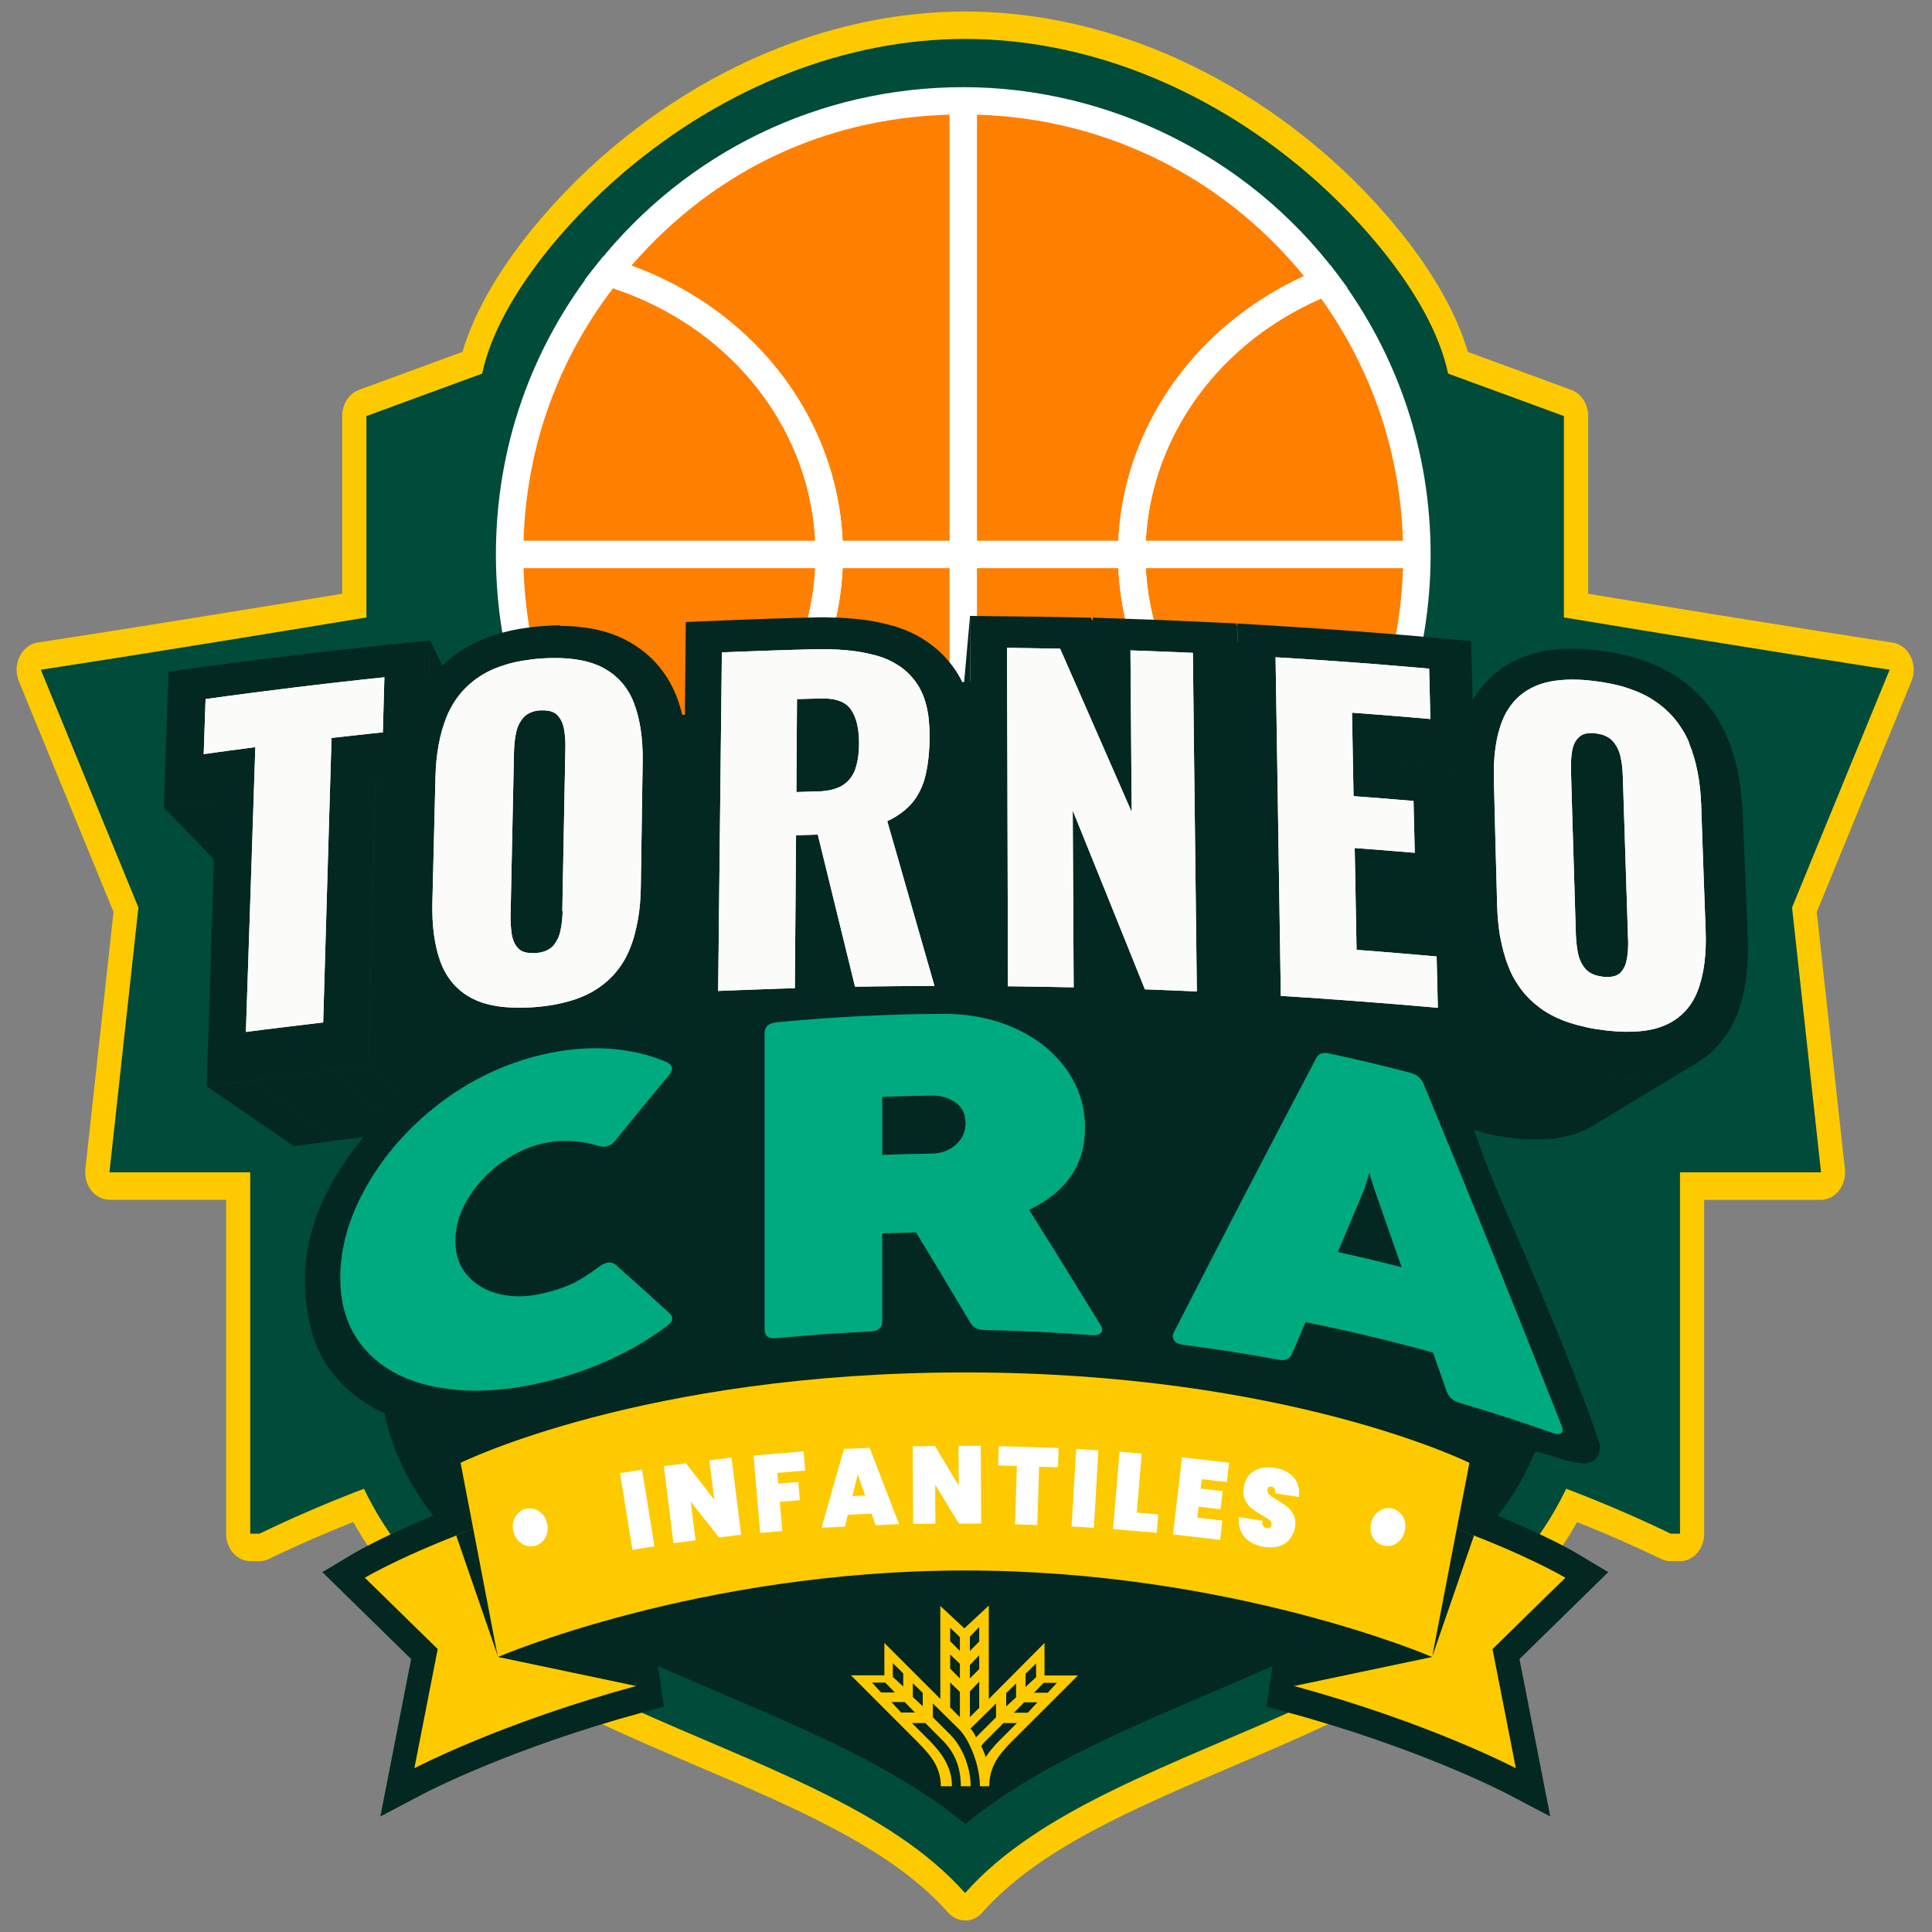
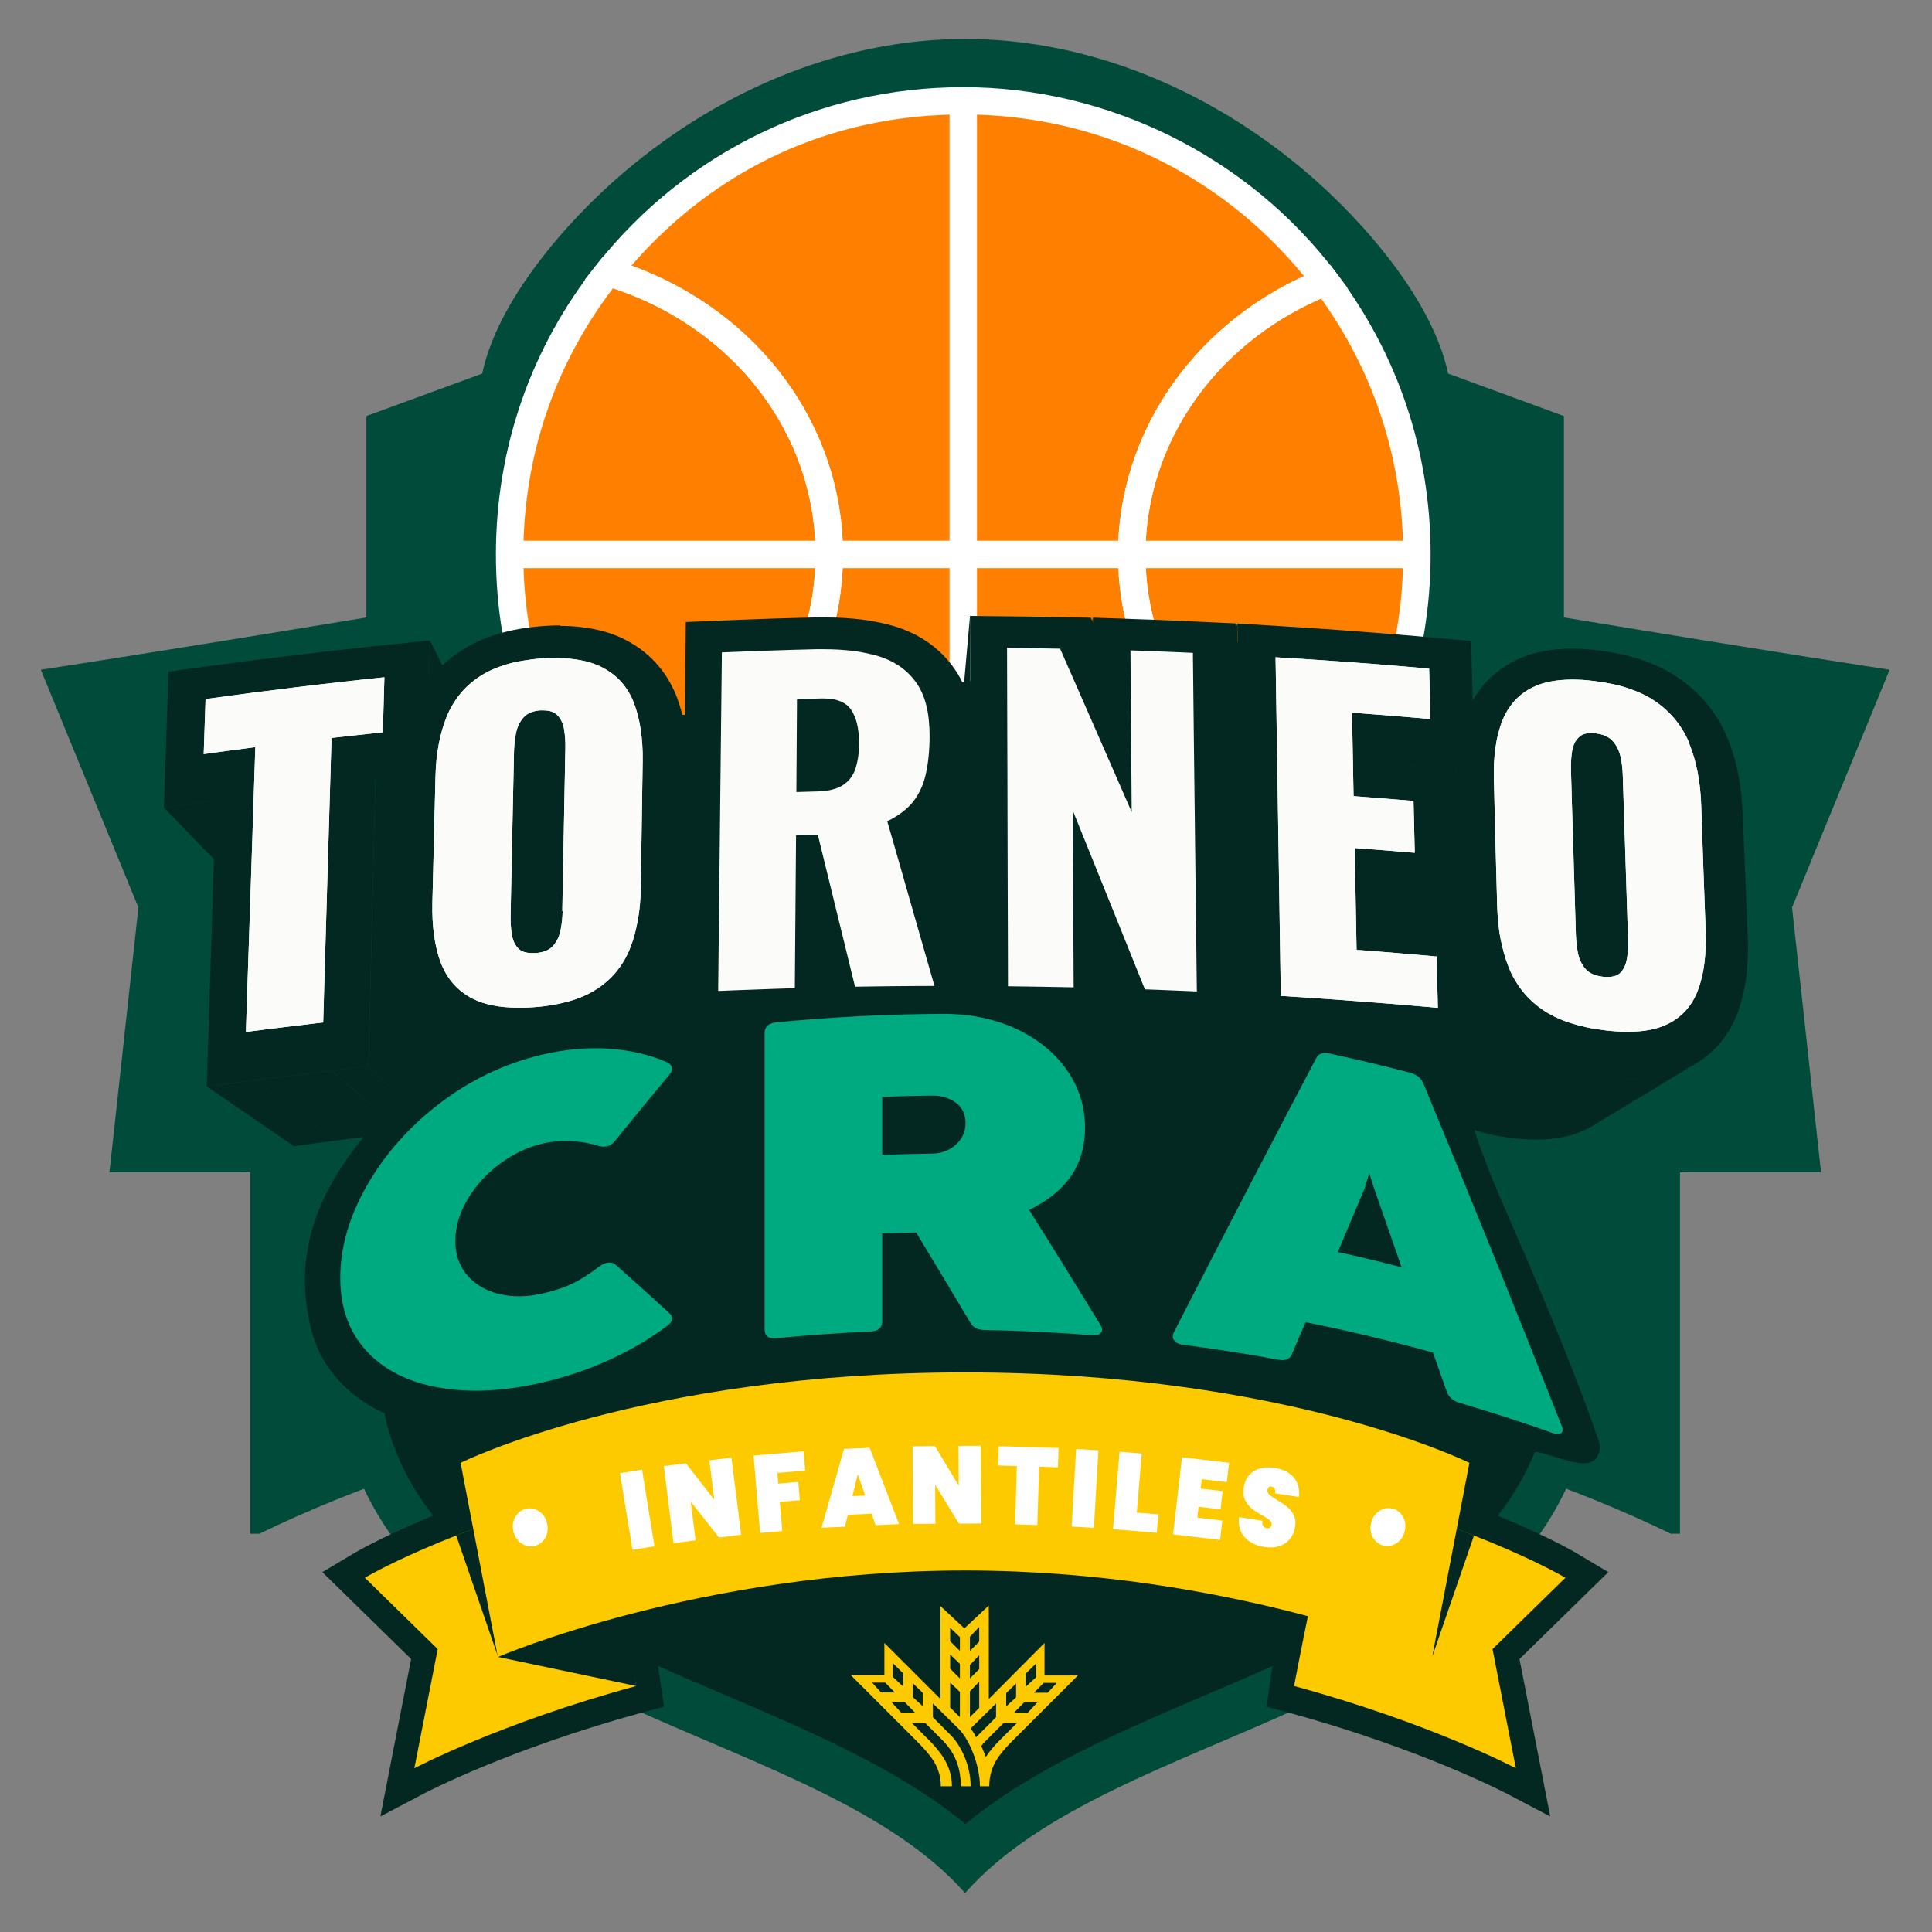
<svg xmlns="http://www.w3.org/2000/svg" id="TEXTS" viewBox="0 0 250 250">
  <rect x="0" y="0" width="250" height="250" fill="#808080" stroke="none" />
  <defs>
    <style>      .cls-1 {        fill: #fff;      }      .cls-2 {        fill-rule: evenodd;      }      .cls-2, .cls-3 {        fill: #fdca00;      }      .cls-4 {        isolation: isolate;      }      .cls-5 {        fill: #fbfbf9;      }      .cls-6 {        fill: #032821;      }      .cls-7 {        fill: #004b3a;      }      .cls-8 {        fill: #00aa81;      }      .cls-9 {        fill: #ff7f00;      }    </style>
  </defs>
  <g>
-     <path class="cls-3" d="m124.89,248.51c-.83,0-1.63-.37-2.22-1.04-7.22-8.17-19.36-13.36-32.21-18.84-17.48-7.46-35.54-15.17-44.75-31.68-3.82,1.51-7.48,3.11-10.89,4.77-.39.19-.81.29-1.23.29h-1.19c-1.73,0-3.14-1.59-3.14-3.55v-43.21h-15.1c-.9,0-1.75-.44-2.35-1.2-.6-.76-.87-1.78-.76-2.79l3.64-33.26-12.25-29.85c-.42-1.02-.38-2.21.1-3.2.48-.99,1.35-1.66,2.34-1.81.13-.02,12.72-1.91,39.4-6.31v-23c0-1.54.88-2.9,2.17-3.38l13.4-4.92c2.84-9.69,11.5-19.7,19.01-26.09C92.47,7.87,108.82,1.49,124.89,1.49s32.42,6.38,46.04,17.96c7.51,6.39,16.18,16.4,19.01,26.09l13.4,4.92c1.29.47,2.17,1.84,2.17,3.38v23c26.68,4.39,39.27,6.29,39.4,6.31.99.15,1.86.82,2.34,1.81.48.99.52,2.18.09,3.2l-12.25,29.85,3.64,33.26c.11,1.01-.17,2.02-.76,2.79-.59.76-1.45,1.2-2.35,1.2h-15.1v43.21c0,1.96-1.4,3.55-3.14,3.55h-1.19c-.42,0-.84-.1-1.23-.29-3.42-1.65-7.07-3.26-10.89-4.77-9.21,16.51-27.27,24.22-44.75,31.68-12.85,5.49-24.99,10.67-32.21,18.84-.59.67-1.39,1.04-2.22,1.04Z" />
    <path class="cls-7" d="m124.89,179.15c34.61,0,66.38,7.24,91.31,19.31h1.19v-65.65H32.38v65.65h1.19c24.93-12.07,56.7-19.31,91.31-19.31Z" />
    <path class="cls-7" d="m190.99,124.86H58.78c0,24.06-20.07,41.01-14,61.68,10.5,35.71,60.75,36.52,80.1,58.42,19.35-21.9,69.6-22.71,80.1-58.42,6.08-20.67-14-37.63-14-61.68Z" />
    <path class="cls-7" d="m202.37,79.9v-26.06l-14.99-5.5c-1.94-9.29-10.71-19.55-18.34-26.05-13.08-11.13-28.76-17.25-44.15-17.25s-31.07,6.13-44.15,17.25c-7.64,6.5-16.4,16.76-18.34,26.05l-14.99,5.5v26.06c-28.88,4.77-42.13,6.76-42.13,6.76l12.63,30.77-3.75,34.27h221.48l-3.75-34.27,12.63-30.77s-13.24-1.99-42.13-6.76Z" />
    <path class="cls-6" d="m124.93,236.03c-8.66-7.11-19.77-11.85-31.4-16.82-18.67-7.97-37.97-16.21-43.26-34.18-.21-.72-.38-1.44-.5-2.16,0,0-7.7-2.93-9.58-11.16-.97-4.25-1.76-10.94,3.06-19.17,5.16-8.81,9.88-9.17,10.47-20.94l133.97,2c1.53,9.44,4.13,16.15,7.41,23.64,4.94,11.27,9.24,21.74,11.88,29.52.16.47.06,2.53-1.88,2.59-2.21.06-6.33-1.89-6.53-1.39-6.43,15.96-24.62,23.72-42.24,31.24-11.63,4.97-22.74,9.71-31.4,16.82Z" />
    <g>
      <path class="cls-6" d="m194.82,232.02c-.11-.06-11.09-5.79-28.1-10.41l-2.84-.77,1.35-9.1c-9.86-2.42-24.13-4.97-40.33-4.97s-30.47,2.56-40.33,4.97l1.35,9.1-2.84.77c-17.01,4.62-28,10.35-28.1,10.41l-5.76,3.03,3.98-20.37-11.49-11.25,4.06-2.42c.19-.11,4.21-2.5,11.85-5.52l-1.59-8.28,2.35-1.17c.99-.49,24.63-12,66.53-12s65.54,11.51,66.53,12l2.35,1.17-1.59,8.28c7.64,3.02,11.67,5.4,11.85,5.52l4.06,2.42-11.49,11.25,3.98,20.37-5.76-3.03Z" />
      <path class="cls-3" d="m167.45,218.17c17.57,4.77,28.7,10.64,28.7,10.64l-3.02-15.42,9.43-9.23s-10.37-6.2-29.9-11.27c-1.79,8.34-3.54,16.56-5.21,25.29Z" />
-       <polygon class="cls-6" points="185.33 214.41 167.45 218.17 169.99 201.01 185.33 214.41" />
      <path class="cls-3" d="m82.32,218.17c-17.57,4.77-28.7,10.64-28.7,10.64l3.02-15.42-9.43-9.23s10.37-6.2,29.9-11.27c1.79,8.34,3.54,16.56,5.21,25.29Z" />
      <path class="cls-6" d="m64.44,214.41l-1.89-17.05c-1.25.45-2.42.89-3.52,1.32l5.42,15.72Z" />
      <path class="cls-6" d="m185.33,214.41l1.89-17.05c1.25.45,2.42.89,3.52,1.32l-5.42,15.72Z" />
      <polygon class="cls-6" points="64.44 214.41 82.32 218.17 79.78 201.01 64.44 214.41" />
      <path class="cls-3" d="m64.44,214.41s25.94-11.19,60.44-11.19,60.44,11.19,60.44,11.19l4.82-25.12s-23.55-11.7-65.27-11.7-65.27,11.7-65.27,11.7l4.82,25.12Z" />
    </g>
    <g>
      <circle class="cls-9" cx="124.65" cy="71.75" r="58.7" transform="translate(33.68 183.15) rotate(-80.69)" />
      <rect class="cls-1" x="122.87" y="13.05" width="3.55" height="117.4" />
      <rect class="cls-1" x="65.95" y="69.97" width="117.4" height="3.55" />
      <g>
        <path class="cls-1" d="m124.65,132.22c-18.54,0-35.8-8.33-47.35-22.86l-1.63-2.05,2.51-.75c16.36-4.91,27.36-18.9,27.36-34.81s-10.99-29.9-27.36-34.81l-2.51-.75,1.63-2.05c11.56-14.53,28.81-22.86,47.35-22.86s36.78,8.79,48.32,24.11l1.4,1.86-2.16.86c-14.57,5.78-23.99,18.99-23.99,33.64s9.42,27.86,23.99,33.64l2.16.86-1.4,1.86c-11.55,15.32-29.16,24.11-48.32,24.11Zm-42.94-23.1c10.84,12.46,26.34,19.55,42.94,19.55s33.22-7.59,44.08-20.91c-14.7-6.74-24.06-20.64-24.06-36.02s9.37-29.28,24.06-36.02c-10.87-13.32-26.81-20.91-44.08-20.91s-32.1,7.09-42.94,19.55c16.48,6,27.37,20.72,27.37,37.37s-10.89,31.37-27.37,37.37Z" />
        <path class="cls-1" d="m172.16,109.19l-1.26-.5c-15.93-6.32-26.23-20.82-26.23-36.94s10.3-30.62,26.23-36.94l1.26-.5.81,1.08c7.95,10.55,12.15,23.12,12.15,36.36s-4.2,25.81-12.15,36.36l-.81,1.08Zm-1.21-70.56c-13.85,6.03-22.73,18.89-22.73,33.12s8.88,27.09,22.73,33.12c6.95-9.7,10.62-21.12,10.62-33.12s-3.67-23.42-10.62-33.12Z" />
        <path class="cls-1" d="m78.04,110.3l-.75-.94c-8.58-10.79-13.12-23.8-13.12-37.61s4.54-26.82,13.12-37.61l.75-.94,1.15.35c17.88,5.36,29.89,20.72,29.89,38.21s-12.01,32.84-29.89,38.21l-1.15.35Zm1.28-73c-7.6,9.97-11.6,21.85-11.6,34.44s4.01,24.48,11.6,34.44c15.73-5.21,26.21-18.91,26.21-34.44s-10.48-29.24-26.21-34.44Z" />
      </g>
    </g>
    <path class="cls-2" d="m116.88,216.54l-1.35-1.33v1.78s1.35,1.25,1.35,1.25v-1.71Zm2.52,2.52l-1.28-1.25v1.79s1.28,1.18,1.28,1.18v-1.71Zm-2.33,1.19l1.32,1.35h-1.79s-1.25-1.36-1.25-1.36h1.71Zm-2.52-2.52l1.25,1.28h-1.78s-1.18-1.28-1.18-1.28h1.71Zm12.16-5.31v-1.89s-1.21,1.26-1.21,1.26v1.84s1.21-1.21,1.21-1.21Zm0,3.56v-1.79s-1.21,1.26-1.21,1.26v1.74s1.21-1.21,1.21-1.21Zm-2.5-.68v1.89s-1.26-1.26-1.26-1.26v-1.84s1.26,1.21,1.26,1.21Zm0-3.46v1.79s-1.26-1.26-1.26-1.26v-1.74s1.26,1.21,1.26,1.21Zm2.5,9.15v-3.38s-1.21,1.26-1.21,1.26v3.33s1.21-1.21,1.21-1.21Zm-2.5-2.07v3.28s-1.26-1.26-1.26-1.26v-3.22s1.26,1.21,1.26,1.21Zm8.51-2.35l1.35-1.32v1.78s-1.36,1.25-1.36,1.25v-1.71Zm-2.52,2.52l1.28-1.25v1.79s-1.28,1.18-1.28,1.18v-1.71Zm2.33,1.19l-1.33,1.35h1.79s1.25-1.35,1.25-1.35h-1.71Zm2.52-2.52l-1.25,1.28h1.78s1.18-1.28,1.18-1.28h-1.71Zm-8.75,7.04l2.59-2.59v-1.78s-3.31,3.25-3.31,3.25c.43.43.71,1.12.71,1.12m1.27,2.56c.5-.78,1.1-1.44,1.67-2.04l2.36-2.36h-1.73s-2.36,2.36-2.36,2.36c-.19.19-.36.4-.53.61.3.6.59,1.43.59,1.43m-13.12-14.77v4.2s-4.32,0-4.32,0l8.75,8.76c1.32,1.38,2.88,2.94,2.87,5.59h1.44c0-2.65-1.49-4.43-2.82-5.82l-2.36-2.36h1.73s2.36,2.36,2.36,2.36c1.32,1.38,2.24,3.17,2.24,5.82h1.27c0-2.65-1.2-5.18-2.53-6.57l-2.36-2.36v-1.79s3.45,3.4,3.45,3.4c1.32,1.38,2.65,4.67,2.64,7.32h1.21c0-2.65,1.39-4.2,2.71-5.58l8.76-8.75h-4.32s0-4.21,0-4.21l-7.21,7.25v-12.09s-3.16,2.95-3.16,2.95l-3.11-2.9v12.03s-7.26-7.26-7.26-7.26Z" />
    <polygon class="cls-6" points="200.05 100.51 165.7 100.51 162.27 82.74 122.42 88.58 100.79 93.28 79.84 91.96 48.94 90.3 52.37 143.53 200.05 143.53 200.05 100.51" />
  </g>
  <g>
    <g>
      <g>
        <g class="cls-4">
          <polygon class="cls-6" points="55.62 82.87 63.04 97.7 62.96 102.31 55.51 88.11 55.62 82.87" />
          <path class="cls-6" d="m88.32,92.59c1.11,4.55,2.21,9.09,3.32,13.64.02.09.04.18.06.27s.04.18.06.27.04.18.06.27.04.18.05.28l-3.29-13.49c-.02-.11-.04-.21-.06-.31s-.04-.21-.06-.31-.04-.21-.07-.31-.05-.2-.07-.3Z" />
          <path class="cls-6" d="m62.96,102.31c-.19.25-.37.51-.54.77s-.34.54-.49.81-.3.56-.44.85-.27.59-.39.89c-2.58-4.58-5.15-9.16-7.73-13.74.14-.34.29-.68.45-1.01s.33-.65.51-.97.37-.62.57-.92.4-.59.62-.88c2.23,4.26,5.21,9.94,7.45,14.2Z" />
          <path class="cls-6" d="m61.09,105.63c-.23.56-.43,1.15-.61,1.75s-.33,1.24-.46,1.88-.23,1.32-.31,2.01-.14,1.4-.17,2.13l-7.98-12.66c.04-.83.1-1.64.2-2.43s.22-1.55.37-2.29.33-1.46.53-2.15.44-1.36.7-2c2.58,4.58,5.15,9.16,7.73,13.74Z" />
          <path class="cls-6" d="m59.54,113.42c-.3.03-.6.06-.89.09s-.55.06-.78.08-.44.05-.6.06-.28.03-.34.04l-8.36-12.62c.07,0,.2-.02.39-.04s.42-.04.69-.07.57-.06.9-.1.67-.07,1.01-.11c2.39,3.8,5.58,8.86,7.98,12.66Z" />
          <path class="cls-6" d="m27.95,103.59l10.98,12.32s-.42.06-.95.13-1.24.17-1.95.27-1.42.2-1.97.27-.94.13-1.01.14l-11.84-12.21c.08-.01.53-.07,1.16-.16s1.45-.2,2.25-.31,1.61-.22,2.23-.31,1.04-.14,1.09-.15Z" />
          <polygon class="cls-6" points="88.58 93.82 91.87 107.31 91.67 131.58 88.32 121.49 88.58 93.82" />
          <polygon class="cls-6" points="48.58 101.07 56.93 113.7 56.25 146.02 47.68 137.96 48.58 101.07" />
          <path class="cls-6" d="m62.68,140.47l-7.61-8.84c.28.33.58.65.9.95s.65.59.99.86.7.53,1.08.77.76.46,1.16.67c.58.3,1.19.56,1.82.78s1.3.41,2,.55,1.43.26,2.19.33,1.57.11,2.4.11c.19,0,.39,0,.59,0s.4-.01.61-.02.41-.02.62-.03.42-.03.63-.04c1.1-.08,2.15-.21,3.14-.39s1.93-.4,2.82-.66,1.72-.58,2.52-.94,1.53-.77,2.23-1.22c.74-.48,1.43-1.01,2.07-1.58s1.22-1.19,1.76-1.84,1.02-1.36,1.44-2.1.8-1.52,1.13-2.34c.12-.31.23-.62.34-.94s.21-.64.3-.97.18-.66.27-1,.16-.68.23-1.03l3.35,10.1c-.06.31-.13.61-.2.91s-.15.59-.23.88-.17.57-.26.85-.19.56-.3.83c-.28.72-.61,1.4-.98,2.05s-.79,1.26-1.26,1.84-.98,1.11-1.53,1.61-1.16.96-1.8,1.39c-.61.4-1.26.76-1.95,1.07s-1.42.59-2.19.83-1.59.43-2.46.58-1.78.27-2.74.34c-.19.01-.37.03-.55.04s-.36.02-.54.03-.36.01-.53.02-.35,0-.52,0c-.73,0-1.43-.03-2.1-.09s-1.31-.16-1.91-.29-1.19-.29-1.75-.48-1.09-.42-1.59-.68c-.35-.18-.69-.38-1.01-.58s-.64-.43-.94-.67-.59-.49-.87-.75-.54-.54-.79-.83Z" />
          <path class="cls-6" d="m72.5,80.99c.82,0,1.62.04,2.38.12s1.5.19,2.2.34,1.38.34,2.02.56,1.25.48,1.82.78c.76.39,1.47.83,2.13,1.33s1.27,1.06,1.82,1.66,1.05,1.26,1.49,1.97.82,1.45,1.14,2.25c.12.29.23.59.33.9s.2.62.29.94.17.65.25.98.15.67.21,1.02l-.27,27.66c-.07.35-.15.69-.23,1.03s-.17.68-.27,1-.2.65-.3.97-.22.63-.34.94c-.32.82-.7,1.6-1.13,2.34s-.91,1.44-1.44,2.1-1.12,1.27-1.76,1.84-1.33,1.1-2.07,1.58c-.7.46-1.44.86-2.23,1.22s-1.63.67-2.52.94-1.83.49-2.82.66-2.04.31-3.14.39c-.21.02-.42.03-.63.04s-.42.02-.62.03-.41.02-.61.02-.4,0-.59,0c-.84,0-1.64-.04-2.4-.11s-1.5-.18-2.19-.33-1.37-.33-2-.55-1.24-.48-1.82-.78c-.77-.4-1.49-.85-2.15-1.37s-1.28-1.09-1.83-1.71-1.05-1.3-1.49-2.03-.81-1.5-1.12-2.32c-.26-.68-.49-1.39-.68-2.14s-.35-1.52-.47-2.33-.2-1.64-.25-2.51-.06-1.75-.04-2.67l.38-16.29c0-.06,0-.13,0-.19s0-.13,0-.19,0-.12,0-.19,0-.12,0-.19c.04-.83.1-1.64.2-2.43s.22-1.55.37-2.29.33-1.46.53-2.15.44-1.36.7-2c.14-.34.29-.68.45-1.01s.33-.65.51-.97.37-.62.57-.92.4-.59.62-.88c.28-.37.58-.73.9-1.08s.65-.68.99-1,.71-.63,1.08-.92.77-.57,1.18-.84c.69-.45,1.42-.85,2.2-1.21s1.61-.67,2.49-.94,1.8-.49,2.77-.66,1.98-.3,3.03-.38c.2-.01.4-.03.6-.04s.4-.02.59-.03.39-.01.58-.02.38,0,.57,0Z" />
          <polygon class="cls-6" points="47.68 137.96 56.25 146.02 52.08 146.51 42.9 138.52 47.68 137.96" />
          <path class="cls-6" d="m42.9,138.52l9.18,7.99c-.72.09-1.45.17-2.18.26s-1.45.18-2.18.27-1.45.18-2.18.28-1.45.19-2.17.28l-10.47-7.83c.83-.11,1.66-.22,2.49-.32s1.66-.21,2.5-.31,1.67-.21,2.5-.31,1.67-.2,2.5-.3Z" />
          <path class="cls-6" d="m55.62,82.87l-.11,5.24c-.22.29-.42.58-.62.88s-.39.61-.57.92-.35.64-.51.97-.31.67-.45,1.01c-.26.64-.49,1.31-.7,2s-.38,1.41-.53,2.15-.27,1.5-.37,2.29-.16,1.6-.2,2.43c-.35.04-.69.07-1.01.11s-.63.07-.9.1-.5.05-.69.07-.32.03-.39.04l-.9,36.89-4.78.56c-.83.1-1.66.2-2.5.3s-1.67.2-2.5.31-1.67.21-2.5.31-1.66.21-2.49.32l-6.15.81,1.18-36.99c-.05,0-.48.07-1.09.15s-1.42.2-2.23.31-1.62.22-2.25.31-1.08.15-1.16.16l.61-17.62,4.58-.62c1.94-.26,3.88-.52,5.83-.77s3.9-.49,5.85-.72,3.9-.46,5.85-.68,3.89-.43,5.83-.63l5.87-.61Z" />
          <polygon class="cls-6" points="32.92 139.77 43.38 147.6 38.03 148.31 26.77 140.58 32.92 139.77" />
        </g>
        <g class="cls-4">
          <path class="cls-6" d="m181.6,103.63l9.59-13.95c-.05.08-.11.16-.16.24s-.1.16-.15.24-.1.16-.15.25-.1.17-.14.25c-.08.14-.16.29-.23.43s-.15.29-.22.44-.14.3-.2.46-.13.31-.19.47c-.2.52-.38,1.05-.54,1.6s-.29,1.12-.41,1.71-.21,1.19-.28,1.82-.12,1.28-.15,1.95c0,.03,0,.06,0,.09s0,.06,0,.09,0,.06,0,.09,0,.06,0,.09c0,.16,0,.33-.01.49s0,.33,0,.5,0,.34,0,.51,0,.34.01.52l-9.27,12.47c0-.15,0-.31,0-.46s0-.3,0-.45,0-.3,0-.44,0-.29.01-.43c0-.03,0-.05,0-.08s0-.05,0-.08,0-.05,0-.08,0-.05,0-.08c.03-.59.07-1.16.14-1.71s.15-1.08.25-1.6.22-1.02.36-1.5.3-.95.47-1.4c.05-.14.11-.28.17-.41s.12-.27.18-.4.13-.26.19-.39.14-.26.21-.38c.04-.07.08-.15.13-.22s.09-.14.13-.22.09-.14.14-.21.09-.14.14-.21Z" />
          <polygon class="cls-6" points="188.36 99.53 179.1 112.29 176.22 112.03 185.07 99.24 188.36 99.53" />
          <path class="cls-6" d="m185.07,99.24l-8.85,12.79c-.31-.03-.63-.05-.94-.08s-.63-.05-.95-.08-.63-.05-.95-.08-.63-.05-.95-.08l8.3-12.84c.36.03.73.06,1.09.09s.72.06,1.09.09.72.06,1.08.09.72.06,1.08.09Z" />
          <polygon class="cls-6" points="188.75 116.99 179.39 127.61 179.08 114.37 188.34 101.9 188.75 116.99" />
          <path class="cls-6" d="m188.75,116.99l-9.36,10.62c-.23-.02-.72-.06-1.34-.11s-1.38-.12-2.12-.18-1.47-.13-2.04-.17-1-.09-1.13-.1l8.4-10.7c.15.01.63.05,1.29.11s1.49.13,2.34.2,1.71.15,2.42.21,1.28.11,1.54.13Z" />
          <polygon class="cls-6" points="188.78 118.12 179.41 128.6 179.39 127.61 188.75 116.99 188.78 118.12" />
          <path class="cls-6" d="m219.49,137.58c-4.44,2.69-8.88,5.37-13.33,8.06-.08.05-.17.1-.25.15s-.17.1-.26.14-.17.09-.26.14-.18.09-.27.13c-.44.21-.9.39-1.38.55s-.99.29-1.52.39-1.08.18-1.65.24-1.16.08-1.77.08c-.25,0-.5,0-.75-.01s-.52-.02-.78-.04-.53-.04-.81-.06-.55-.05-.83-.09c-.94-.11-1.83-.26-2.68-.45s-1.65-.41-2.41-.68-1.48-.56-2.15-.91-1.31-.72-1.91-1.14c-.47-.33-.91-.67-1.33-1.04s-.82-.75-1.19-1.16-.72-.83-1.05-1.28-.63-.91-.9-1.39c-.09-.17-.19-.33-.28-.5s-.18-.34-.26-.52-.16-.35-.24-.53-.15-.36-.22-.54c-.21-.54-.4-1.09-.57-1.66s-.32-1.16-.45-1.76-.24-1.22-.32-1.86-.15-1.28-.2-1.95c0-.11-.01-.21-.02-.32s-.01-.21-.02-.32,0-.22-.01-.32,0-.22,0-.33l9.37-10.48c0,.12,0,.25.01.37s0,.25.02.37.01.25.02.37.02.24.02.37c.05.76.13,1.5.23,2.22s.23,1.43.38,2.12.32,1.36.52,2.01.42,1.29.66,1.9c.08.21.17.41.26.62s.18.4.28.6.2.39.3.59.21.38.32.57c.32.55.67,1.08,1.04,1.59s.78,1,1.21,1.46.89.91,1.37,1.33,1,.82,1.53,1.19c.69.48,1.42.91,2.19,1.3s1.6.73,2.47,1.03,1.79.56,2.76.77,1.99.39,3.07.52c.32.04.64.07.95.1s.62.05.93.07.6.03.9.04.58.01.86.01c.7,0,1.37-.03,2.02-.09s1.28-.15,1.88-.27,1.18-.27,1.74-.45,1.08-.39,1.58-.62c.1-.05.2-.1.3-.15s.2-.1.3-.16.2-.11.29-.16.19-.11.29-.17Z" />
          <polygon class="cls-6" points="191.99 137.05 182.15 145.18 177.05 144.73 186.15 136.53 191.99 137.05" />
          <path class="cls-6" d="m186.15,136.53l-9.09,8.2c-1.45-.13-2.91-.26-4.37-.38s-2.93-.24-4.39-.35-2.93-.21-4.4-.31-2.93-.19-4.39-.28l6.53-8.39c1.67.1,3.35.21,5.02.32s3.36.23,5.04.36,3.36.26,5.03.4,3.35.28,5.01.43Z" />
          <polygon class="cls-6" points="161.02 134.72 155.12 143.15 154.43 95.73 160.11 80.68 161.02 134.72" />
          <polygon class="cls-6" points="166.04 135.02 159.5 143.41 155.12 143.15 161.02 134.72 166.04 135.02" />
          <path class="cls-6" d="m160.11,80.68l5.57.34c1.65.1,3.31.21,4.97.32s3.33.23,4.99.36,3.33.26,4.98.39,3.31.28,4.96.43l4.77.43.22,7.71c-.08.14-.16.29-.23.43s-.15.29-.22.44-.14.3-.2.46-.13.31-.19.47c-.2.52-.38,1.05-.54,1.6s-.29,1.12-.41,1.71-.21,1.19-.28,1.82-.12,1.28-.15,1.95l-3.29-.29c-.36-.03-.72-.06-1.08-.09s-.72-.06-1.08-.09-.72-.06-1.09-.09-.72-.06-1.09-.09v.36c.25.02.49.04.73.06s.48.04.72.06.48.04.72.06.48.04.71.06l4.73.41c0,.16,0,.33-.01.49s0,.33,0,.5,0,.34,0,.51,0,.34.01.52l.41,15.09c-.26-.02-.82-.07-1.54-.13s-1.57-.13-2.42-.21-1.68-.14-2.34-.2-1.14-.1-1.29-.11l.06,2.59c.45.04.91.08,1.36.11s.91.08,1.36.12.91.08,1.36.12.91.08,1.36.12l2.19.2c.05.76.13,1.5.23,2.22s.23,1.43.38,2.12.32,1.36.52,2.01.42,1.29.66,1.9c.08.21.17.41.26.62s.18.4.28.6.2.39.3.59.21.38.32.57l.19,6.82-5.84-.52c-1.67-.15-3.34-.29-5.01-.43s-3.35-.27-5.03-.4-3.36-.25-5.04-.36-3.35-.22-5.02-.32l-5.02-.3-.91-54.04Z" />
          <path class="cls-6" d="m203.48,83.95c.27,0,.54,0,.81.01s.55.02.84.04.57.04.86.07.58.06.88.1c1.05.13,2.05.3,3.01.51s1.88.47,2.74.77,1.69.64,2.47,1.03,1.51.82,2.18,1.29c.71.49,1.38,1.02,2,1.6s1.19,1.18,1.71,1.83,1,1.33,1.43,2.05.81,1.48,1.13,2.27c.29.69.54,1.41.77,2.16s.42,1.52.58,2.33.3,1.63.4,2.48.17,1.73.21,2.63l.66,16.23c.04.92.04,1.8,0,2.66s-.1,1.69-.21,2.49-.24,1.57-.42,2.31-.39,1.44-.63,2.12c-.3.82-.67,1.6-1.1,2.32s-.93,1.39-1.48,2.01-1.17,1.17-1.84,1.67-1.4.93-2.18,1.3c-.5.24-1.03.45-1.58.62s-1.13.33-1.74.45-1.23.21-1.88.27-1.33.09-2.02.09c-.28,0-.57,0-.86-.01s-.59-.02-.9-.04-.61-.04-.93-.07-.63-.06-.95-.1c-1.08-.13-2.1-.3-3.07-.52s-1.89-.47-2.76-.77-1.69-.65-2.47-1.03-1.51-.82-2.19-1.3c-.54-.37-1.05-.77-1.53-1.19s-.94-.86-1.37-1.33-.83-.95-1.21-1.46-.72-1.04-1.04-1.59c-.11-.19-.22-.38-.32-.57s-.2-.39-.3-.59-.19-.4-.28-.6-.18-.41-.26-.62c-.24-.61-.46-1.25-.66-1.9s-.37-1.32-.52-2.01-.28-1.4-.38-2.12-.18-1.46-.23-2.22c0-.12-.02-.24-.02-.37s-.01-.24-.02-.37-.01-.25-.02-.37,0-.25-.01-.37l-.03-1.13-.41-15.09c0-.17,0-.35-.01-.52s0-.34,0-.51,0-.34,0-.5,0-.33.01-.49c0-.03,0-.06,0-.09s0-.06,0-.09,0-.06,0-.09,0-.06,0-.09c.03-.67.08-1.32.15-1.95s.16-1.23.28-1.82.25-1.16.41-1.71.34-1.08.54-1.6c.06-.16.12-.31.19-.47s.13-.31.2-.46.14-.3.22-.44.15-.29.23-.43c.32-.57.69-1.12,1.09-1.63s.84-.99,1.31-1.43.98-.84,1.52-1.21,1.11-.7,1.72-.99c.51-.24,1.04-.45,1.6-.64s1.14-.33,1.75-.46,1.24-.21,1.89-.27,1.33-.09,2.03-.09Z" />
        </g>
        <g class="cls-4">
          <polygon class="cls-6" points="141.42 80.56 138.07 95.63 138.07 95.08 141.41 79.94 141.42 80.56" />
          <polygon class="cls-6" points="125.57 91.25 124.2 105.03 124.17 94.88 125.52 79.7 125.57 91.25" />
          <polygon class="cls-6" points="125.61 102.08 124.24 114.55 124.2 105.03 125.57 91.25 125.61 102.08" />
          <path class="cls-6" d="m125.61,102.08l-1.38,12.47c-.1.47-.22.93-.36,1.37s-.31.87-.49,1.29-.39.82-.62,1.21-.48.76-.75,1.12c-.1.13-.19.25-.3.37s-.21.24-.32.36-.22.23-.33.35-.23.23-.35.34l.87-11.58c.14-.13.27-.25.4-.38s.26-.26.38-.4.24-.27.36-.41.23-.28.34-.42c.31-.41.6-.84.86-1.28s.5-.9.71-1.38.4-.96.56-1.47.3-1.02.41-1.56Z" />
          <polygon class="cls-6" points="125.7 123.48 124.3 133.32 124.24 114.55 125.61 102.08 125.7 123.48" />
          <polygon class="cls-6" points="160.86 134.71 154.99 143.14 150.1 142.92 155.27 134.45 160.86 134.71" />
          <path class="cls-6" d="m155.27,134.45l-5.16,8.47c-.48-.02-.97-.04-1.45-.06s-.97-.04-1.45-.06-.97-.04-1.45-.05-.97-.04-1.45-.05l4.32-8.5c.55.02,1.11.04,1.66.06s1.11.04,1.67.06,1.11.04,1.67.07,1.11.05,1.66.07Z" />
          <polygon class="cls-6" points="145.09 134.07 141.22 142.59 141.1 142.27 144.95 133.7 145.09 134.07" />
          <polygon class="cls-6" points="148.61 134.2 144.29 142.69 141.22 142.59 145.09 134.07 148.61 134.2" />
          <polygon class="cls-6" points="144.95 134.05 141.1 142.57 136.32 142.47 139.47 133.93 144.95 134.05" />
          <path class="cls-6" d="m139.47,133.93l-3.15,8.53c-.61-.01-1.23-.03-1.84-.04s-1.23-.02-1.84-.03-1.22-.02-1.84-.02-1.22-.01-1.84-.02l2.08-8.55c.7,0,1.4.01,2.1.02s1.4.02,2.11.03,1.4.02,2.11.04,1.41.03,2.11.04Z" />
          <polygon class="cls-6" points="131.04 133.8 128.96 142.35 124.79 142.31 126.26 133.75 131.04 133.8" />
          <path class="cls-6" d="m125.52,79.7l5.31.06c.58,0,1.15.01,1.73.02s1.15.02,1.73.02,1.15.02,1.73.03,1.15.02,1.73.03l3.4.07.27.61v-.62s5.42.19,5.42.19c.68.02,1.35.05,2.03.07s1.35.05,2.03.08,1.35.06,2.03.09,1.35.06,2.03.09l5.01.23.9,54.03-5.6-.25c-.55-.02-1.11-.05-1.66-.07s-1.11-.04-1.67-.07-1.11-.04-1.67-.06-1.11-.04-1.66-.06l-3.52-.13-.14-.37v.35s-5.48-.12-5.48-.12c-.7-.02-1.41-.03-2.11-.04s-1.4-.03-2.11-.04-1.4-.02-2.11-.03-1.4-.02-2.1-.02l-4.79-.05h-.52s-.04-10.27-.04-10.27l-.09-21.4-.04-10.83-.05-11.55Z" />
          <polygon class="cls-6" points="125.74 133.75 124.33 142.31 124.3 133.32 125.7 123.48 125.74 133.75" />
          <polygon class="cls-6" points="126.26 133.75 124.79 142.31 124.33 142.31 125.74 133.75 126.26 133.75" />
          <polygon class="cls-6" points="126.26 133.75 124.79 142.31 120.74 142.33 121.62 133.77 126.26 133.75" />
          <path class="cls-6" d="m121.62,133.77l-.88,8.56c-.74,0-1.48,0-2.23.02s-1.49.01-2.23.02-1.49.02-2.23.03-1.48.02-2.22.04l-.42-8.55c.84-.02,1.69-.03,2.54-.04s1.7-.02,2.55-.03,1.71-.02,2.56-.02,1.7-.01,2.55-.02Z" />
          <polygon class="cls-6" points="111.41 133.89 111.83 142.43 108.45 142.5 107.53 133.96 111.41 133.89" />
          <polygon class="cls-6" points="107.53 133.96 108.45 142.5 105.09 142.6 103.69 134.07 107.53 133.96" />
          <path class="cls-6" d="m103.69,134.07l1.4,8.53c-.72.02-1.44.04-2.16.07s-1.44.05-2.16.07-1.44.05-2.16.08-1.43.06-2.15.09l-2.67-8.48c.82-.04,1.64-.07,2.46-.1s1.65-.06,2.47-.09,1.65-.06,2.48-.08,1.65-.05,2.47-.08Z" />
          <polygon class="cls-6" points="93.8 134.43 96.47 142.92 91.57 143.14 88.19 134.68 93.8 134.43" />
          <path class="cls-6" d="m107.1,79.9c.76,0,1.51.02,2.23.07s1.43.11,2.12.19,1.36.19,2,.32,1.27.27,1.88.44c.83.23,1.62.52,2.37.85s1.45.73,2.12,1.17,1.28.94,1.86,1.48,1.1,1.14,1.59,1.79c.27.36.51.73.74,1.11s.44.79.63,1.21.37.86.52,1.31.29.92.41,1.4l.04,10.83c-.11.53-.25,1.05-.41,1.56s-.35,1-.56,1.47-.45.93-.71,1.38-.55.87-.86,1.28c-.11.14-.22.28-.34.42s-.24.28-.36.41-.25.27-.38.4-.26.26-.4.38c.21.72.48,1.63.78,2.67s.65,2.22,1.01,3.47.75,2.58,1.15,3.93.79,2.71,1.18,4.04l.04,10.27h.52s-4.64.02-4.64.02c-.85,0-1.7.01-2.55.02s-1.71.01-2.56.02-1.7.02-2.55.03-1.7.03-2.54.04l-3.88.07-3.84.11c-.82.02-1.65.05-2.47.08s-1.65.05-2.48.08-1.65.06-2.47.09-1.64.07-2.46.1l-5.62.25.13-13.2.27-27.66.13-13.31,5.05-.21c1.01-.04,2.03-.08,3.05-.12s2.04-.07,3.07-.11,2.05-.06,3.07-.09,2.05-.06,3.06-.08c.09,0,.18,0,.27,0s.18,0,.27,0,.18,0,.27,0,.18,0,.27,0Z" />
        </g>
      </g>
      <g>
        <path class="cls-5" d="m218.59,96.23c.23.56.43,1.14.61,1.75s.33,1.24.46,1.89.23,1.34.31,2.04.13,1.44.16,2.19l.14,4.07.14,4.08.15,4.09.15,4.1c.03.76.03,1.48,0,2.18s-.08,1.37-.16,2-.19,1.25-.33,1.83-.3,1.13-.5,1.65c-.19.52-.42,1-.69,1.45s-.57.86-.91,1.23-.72.71-1.13,1.01-.86.57-1.35.79c-.33.16-.69.29-1.06.41s-.77.21-1.19.29-.86.14-1.32.17-.94.06-1.45.06c-.23,0-.47,0-.71-.01s-.49-.02-.74-.04-.51-.04-.77-.06-.53-.05-.79-.09c-.84-.1-1.64-.23-2.4-.4s-1.47-.36-2.14-.58-1.3-.48-1.88-.76-1.13-.6-1.63-.95c-.5-.35-.96-.72-1.39-1.12s-.83-.83-1.19-1.29-.69-.95-.99-1.46-.56-1.06-.78-1.63c-.23-.57-.43-1.16-.6-1.78s-.32-1.26-.45-1.92-.22-1.35-.29-2.06-.12-1.44-.14-2.19l-.11-4.1-.11-4.08-.1-4.07-.1-4.06c-.02-.75-.01-1.48.02-2.17s.1-1.35.19-1.98.2-1.23.35-1.79.31-1.1.51-1.61c.2-.51.43-.98.7-1.41s.57-.84.9-1.21.71-.7,1.11-1,.85-.56,1.32-.79c.33-.16.69-.3,1.07-.42s.78-.22,1.2-.3.86-.14,1.33-.18.95-.06,1.45-.06c.22,0,.44,0,.66.01s.45.02.68.03.47.03.71.06.48.05.73.08c.84.1,1.63.23,2.39.39s1.46.35,2.13.58,1.29.48,1.87.76,1.12.6,1.62.95c.5.34.96.71,1.39,1.11s.83.82,1.19,1.27.69.93.99,1.43.56,1.03.79,1.59Zm-7.92,25.34l-.17-5.32c-.06-1.77-.11-3.54-.17-5.3l-.17-5.28-.17-5.26c0-.21-.02-.43-.03-.64s-.04-.42-.06-.63-.05-.41-.09-.61-.07-.4-.11-.6c-.04-.2-.1-.39-.16-.57s-.14-.36-.22-.53-.18-.33-.28-.48-.21-.3-.34-.44c-.12-.14-.26-.27-.42-.38s-.33-.21-.52-.3-.39-.16-.62-.21-.46-.1-.72-.13c-.05,0-.1-.01-.15-.02s-.1,0-.14-.01-.09,0-.14,0-.09,0-.13,0c-.17,0-.33.01-.47.03s-.29.06-.42.1-.25.1-.36.17-.21.15-.3.23c-.12.11-.22.23-.32.36s-.18.27-.25.42-.14.31-.19.48-.09.35-.12.53c-.03.19-.06.38-.08.58s-.04.39-.05.6-.02.41-.02.62,0,.42,0,.64l.15,5.26.16,5.28.16,5.3c.05,1.77.1,3.54.16,5.32,0,.21.02.42.03.63s.03.42.05.62.05.41.08.62.06.41.1.62c.04.2.09.4.15.59s.13.37.21.54.17.34.27.5.21.31.33.45c.12.14.26.27.41.38s.33.21.51.3.39.16.62.22.46.1.72.14c.06,0,.11.01.17.02s.11,0,.16.01.1,0,.16,0,.1,0,.15,0c.18,0,.35-.01.5-.03s.3-.06.44-.1.26-.1.37-.16.22-.14.31-.23c.11-.11.22-.24.31-.37s.18-.28.25-.43.14-.32.19-.5.09-.36.13-.56c.03-.19.06-.39.08-.59s.04-.4.05-.6.02-.41.02-.61,0-.41,0-.63" />
        <g class="cls-4">
-           <path class="cls-5" d="m114.81,106.26c.51,1.76,1.01,3.53,1.52,5.29s1.01,3.54,1.52,5.32,1.02,3.56,1.53,5.34,1.02,3.57,1.54,5.37c-.86,0-1.71,0-2.57.01s-1.71.01-2.57.02-1.71.02-2.57.03-1.71.02-2.57.04c-.4-1.65-.81-3.3-1.21-4.95s-.81-3.29-1.21-4.93-.8-3.28-1.2-4.91-.8-3.26-1.2-4.89c-.23,0-.47.01-.7.02s-.47.01-.7.02-.47.01-.7.02-.47.01-.71.02l-.04,4.92-.04,4.94-.04,4.96-.04,4.97c-.83.02-1.66.05-2.48.08s-1.66.06-2.48.09-1.66.06-2.48.09-1.66.07-2.48.1c.04-3.7.08-7.4.12-11.08.04-3.67.08-7.34.12-11l.12-10.91c.04-3.62.08-7.22.12-10.82,1.02-.04,2.03-.08,3.05-.12s2.03-.07,3.05-.11,2.03-.07,3.05-.1,2.03-.06,3.05-.08c.08,0,.16,0,.24,0s.16,0,.24,0,.16,0,.24,0,.16,0,.24,0c.65,0,1.27.02,1.88.05s1.19.09,1.76.15,1.11.15,1.64.26,1.03.22,1.52.35c.55.15,1.06.34,1.55.56s.94.47,1.37.75.82.6,1.18.94.7.73,1,1.14c.31.41.57.87.8,1.36s.42,1.04.57,1.62.27,1.21.34,1.89.11,1.39.11,2.15c0,.45-.01.88-.03,1.31s-.05.83-.09,1.23-.08.79-.14,1.16-.12.74-.2,1.09c-.07.35-.16.69-.26,1.01s-.22.64-.36.95-.29.6-.45.88-.35.55-.55.81c-.2.26-.42.51-.66.74s-.5.46-.79.68-.59.42-.91.62-.67.38-1.04.55Zm-4.13-6.76c.08-.23.15-.47.21-.73s.11-.52.15-.8.07-.56.09-.86.03-.61.03-.93c0-.47-.02-.9-.06-1.32s-.11-.8-.19-1.16-.19-.69-.32-1-.28-.59-.45-.85c-.16-.24-.36-.46-.59-.64s-.5-.34-.8-.46-.63-.22-1-.28-.77-.09-1.2-.09c-.02,0-.04,0-.06,0s-.04,0-.06,0-.04,0-.06,0-.04,0-.06,0c-.27,0-.53.01-.8.02s-.53.01-.79.02-.53.01-.79.02-.53.02-.8.02l-.02,3-.02,3-.02,3.01-.02,3.02c.23,0,.46-.01.69-.02s.46-.01.69-.02.46-.01.69-.02.46-.01.69-.02c.35,0,.67-.03.98-.07s.6-.09.87-.16.52-.15.75-.24.45-.21.64-.33c.19-.13.37-.26.54-.41s.31-.31.45-.49.26-.37.37-.57.2-.42.28-.65" />
          <path class="cls-5" d="m130.29,83.83c.58,0,1.15.01,1.73.02s1.15.02,1.72.03,1.15.02,1.72.03,1.15.02,1.72.03c.77,1.74,1.53,3.49,2.3,5.24s1.54,3.51,2.31,5.27,1.54,3.53,2.32,5.3,1.55,3.55,2.33,5.33l-.04-5.26-.04-5.24-.04-5.22-.04-5.2c.67.02,1.35.04,2.02.07s1.35.05,2.02.08,1.35.05,2.02.08,1.35.06,2.02.09c.04,3.6.08,7.2.12,10.82s.08,7.26.13,10.91.08,7.32.13,11,.08,7.38.13,11.08c-.56-.02-1.12-.05-1.68-.07s-1.12-.05-1.68-.07-1.12-.05-1.68-.07-1.12-.04-1.68-.06c-.79-1.95-1.57-3.89-2.35-5.84s-1.56-3.87-2.34-5.8-1.56-3.85-2.33-5.77-1.55-3.83-2.32-5.74l.03,5.69.03,5.71c.01,1.91.02,3.82.03,5.73l.03,5.76c-.71-.02-1.42-.03-2.12-.04s-1.42-.03-2.12-.04-1.42-.02-2.13-.03-1.42-.02-2.13-.03c0-3.7-.02-7.4-.03-11.08l-.03-10.99c0-3.64-.02-7.28-.03-10.9s-.02-7.22-.03-10.82Z" />
          <path class="cls-5" d="m82.01,90.92c.2.51.37,1.06.52,1.63s.27,1.18.37,1.81.16,1.3.21,1.99.06,1.42.05,2.17l-.06,4.05-.06,4.06-.06,4.08-.06,4.09c-.01.75-.05,1.48-.11,2.19s-.15,1.39-.27,2.04-.26,1.29-.42,1.9-.36,1.19-.58,1.75c-.22.56-.48,1.09-.77,1.59s-.62.97-.98,1.42-.76.86-1.19,1.24-.9.74-1.4,1.06c-.5.33-1.04.62-1.63.88s-1.22.49-1.9.68-1.4.36-2.16.49-1.57.23-2.42.29c-.17.01-.35.02-.52.03s-.34.02-.51.02-.33.01-.49.01-.32,0-.48,0c-.61,0-1.19-.02-1.74-.07s-1.08-.12-1.57-.22-.96-.22-1.41-.37-.85-.32-1.24-.52c-.48-.25-.93-.53-1.34-.85s-.79-.67-1.13-1.06-.65-.81-.92-1.27-.51-.95-.71-1.48c-.2-.53-.37-1.08-.51-1.67s-.26-1.2-.35-1.84-.15-1.31-.19-2.01-.04-1.42-.03-2.18l.1-4.09.1-4.08.1-4.07.1-4.06c.02-.75.06-1.48.13-2.19s.17-1.38.29-2.03.27-1.27.44-1.87.37-1.17.59-1.72c.22-.55.48-1.06.77-1.55s.61-.95.97-1.39.74-.84,1.17-1.22.88-.73,1.37-1.05c.49-.32,1.02-.61,1.6-.87s1.19-.48,1.85-.68,1.36-.36,2.1-.48,1.53-.23,2.36-.29c.17-.01.34-.02.5-.03s.33-.02.49-.02.32-.01.48-.01.31,0,.47,0c.61,0,1.19.03,1.75.08s1.08.13,1.58.23.97.22,1.41.37.86.32,1.24.52c.48.25.93.53,1.34.84s.79.66,1.13,1.04.65.8.92,1.24.51.93.71,1.44Zm-9.25,26.99l.1-5.31c.03-1.76.06-3.53.1-5.29l.1-5.27.1-5.25c0-.21,0-.43,0-.63s-.02-.41-.03-.62-.03-.4-.06-.6-.05-.39-.08-.58c-.03-.19-.08-.37-.13-.54s-.12-.33-.19-.49-.16-.3-.25-.43-.2-.26-.31-.38c-.1-.1-.21-.19-.34-.26s-.26-.14-.41-.19-.31-.09-.49-.11-.37-.04-.57-.04c-.03,0-.07,0-.1,0s-.07,0-.1,0-.07,0-.11,0-.07,0-.11,0c-.24.02-.46.05-.67.1s-.4.11-.58.19-.34.17-.49.27-.28.23-.4.36c-.12.13-.23.28-.33.43s-.19.31-.27.47-.15.34-.21.52-.11.37-.15.56c-.04.19-.08.39-.11.59s-.06.4-.08.61-.04.41-.05.62-.02.42-.03.64l-.11,5.25c-.04,1.75-.07,3.51-.11,5.27l-.11,5.29-.11,5.31c0,.21,0,.41,0,.62s.01.41.02.61.03.4.05.6.04.4.07.59c.03.2.07.39.12.57s.11.35.18.51.15.31.24.44.19.27.31.38c.1.1.21.19.33.27s.26.14.41.19.31.09.49.11.37.04.57.04c.03,0,.07,0,.1,0s.07,0,.1,0,.07,0,.11,0,.07,0,.11,0c.26-.02.5-.05.73-.1s.43-.11.62-.19.36-.17.52-.28.3-.23.42-.36c.12-.14.23-.28.33-.44s.19-.32.28-.49.15-.35.21-.53.11-.38.15-.58c.04-.2.08-.41.11-.61s.06-.41.08-.62.04-.41.05-.62.02-.42.03-.63" />
          <path class="cls-5" d="m165.04,85.05c1.66.1,3.32.2,4.97.31s3.32.23,4.97.35,3.32.25,4.97.39,3.32.28,4.98.42l.04,1.63.04,1.63.04,1.63.04,1.63c-.85-.07-1.69-.15-2.54-.22s-1.69-.14-2.54-.21-1.69-.14-2.53-.2-1.69-.13-2.53-.19l.05,2.69.05,2.7.05,2.7.05,2.71c.65.05,1.29.1,1.94.15s1.29.1,1.94.15,1.29.1,1.94.16,1.29.11,1.94.16l.04,1.67.04,1.68.04,1.68.04,1.68c-.65-.06-1.3-.11-1.95-.16s-1.3-.11-1.94-.16-1.3-.1-1.94-.15-1.3-.1-1.94-.15l.06,3.28.06,3.29.06,3.3.06,3.31c.86.07,1.73.13,2.59.2s1.73.14,2.59.21,1.73.14,2.59.22,1.73.15,2.59.23l.04,1.66.04,1.66.04,1.66.04,1.66c-1.69-.15-3.39-.3-5.08-.44s-3.39-.27-5.08-.4-3.39-.25-5.08-.37-3.39-.23-5.08-.33c-.06-3.71-.11-7.4-.17-11.09s-.11-7.34-.17-11-.11-7.28-.17-10.91-.11-7.23-.17-10.83Z" />
          <path class="cls-5" d="m49.74,87.65l-.05,1.77-.05,1.78-.05,1.78-.05,1.78c-.55.06-1.1.12-1.66.18s-1.1.12-1.66.18-1.1.12-1.66.18-1.1.13-1.66.19c-.09,3.03-.18,6.07-.27,9.11s-.18,6.11-.27,9.17l-.27,9.23c-.09,3.09-.18,6.19-.27,9.3-.83.1-1.67.2-2.5.3s-1.67.2-2.5.3-1.67.21-2.5.31-1.66.21-2.5.32l.31-9.31.31-9.24.3-9.18c.1-3.05.2-6.09.3-9.12-.56.07-1.11.14-1.67.22s-1.11.15-1.67.22-1.11.15-1.67.23-1.11.15-1.67.23l.06-1.78.06-1.78.06-1.78.06-1.78c1.93-.27,3.85-.53,5.78-.78s3.85-.49,5.78-.73,3.85-.46,5.78-.68,3.85-.43,5.78-.63Z" />
        </g>
      </g>
      <g>
        <path class="cls-5" d="m218.59,96.23c.23.56.43,1.14.61,1.75s.33,1.24.46,1.89.23,1.34.31,2.04.13,1.44.16,2.19l.14,4.07.14,4.08.15,4.09.15,4.1c.03.76.03,1.48,0,2.18s-.08,1.37-.16,2-.19,1.25-.33,1.83-.3,1.13-.5,1.65c-.19.52-.42,1-.69,1.45s-.57.86-.91,1.23-.72.71-1.13,1.01-.86.57-1.35.79c-.33.16-.69.29-1.06.41s-.77.21-1.19.29-.86.14-1.32.17-.94.06-1.45.06c-.23,0-.47,0-.71-.01s-.49-.02-.74-.04-.51-.04-.77-.06-.53-.05-.79-.09c-.84-.1-1.64-.23-2.4-.4s-1.47-.36-2.14-.58-1.3-.48-1.88-.76-1.13-.6-1.63-.95c-.5-.35-.96-.72-1.39-1.12s-.83-.83-1.19-1.29-.69-.95-.99-1.46-.56-1.06-.78-1.63c-.23-.57-.43-1.16-.6-1.78s-.32-1.26-.45-1.92-.22-1.35-.29-2.06-.12-1.44-.14-2.19l-.11-4.1-.11-4.08-.1-4.07-.1-4.06c-.02-.75-.01-1.48.02-2.17s.1-1.35.19-1.98.2-1.23.35-1.79.31-1.1.51-1.61c.2-.51.43-.98.7-1.41s.57-.84.9-1.21.71-.7,1.11-1,.85-.56,1.32-.79c.33-.16.69-.3,1.07-.42s.78-.22,1.2-.3.86-.14,1.33-.18.95-.06,1.45-.06c.22,0,.44,0,.66.01s.45.02.68.03.47.03.71.06.48.05.73.08c.84.1,1.63.23,2.39.39s1.46.35,2.13.58,1.29.48,1.87.76,1.12.6,1.62.95c.5.34.96.71,1.39,1.11s.83.82,1.19,1.27.69.93.99,1.43.56,1.03.79,1.59Zm-7.92,25.34l-.17-5.32c-.06-1.77-.11-3.54-.17-5.3l-.17-5.28-.17-5.26c0-.21-.02-.43-.03-.64s-.04-.42-.06-.63-.05-.41-.09-.61-.07-.4-.11-.6c-.04-.2-.1-.39-.16-.57s-.14-.36-.22-.53-.18-.33-.28-.48-.21-.3-.34-.44c-.12-.14-.26-.27-.42-.38s-.33-.21-.52-.3-.39-.16-.62-.21-.46-.1-.72-.13c-.05,0-.1-.01-.15-.02s-.1,0-.14-.01-.09,0-.14,0-.09,0-.13,0c-.17,0-.33.01-.47.03s-.29.06-.42.1-.25.1-.36.17-.21.15-.3.23c-.12.11-.22.23-.32.36s-.18.27-.25.42-.14.31-.19.48-.09.35-.12.53c-.03.19-.06.38-.08.58s-.04.39-.05.6-.02.41-.02.62,0,.42,0,.64l.15,5.26.16,5.28.16,5.3c.05,1.77.1,3.54.16,5.32,0,.21.02.42.03.63s.03.42.05.62.05.41.08.62.06.41.1.62c.04.2.09.4.15.59s.13.37.21.54.17.34.27.5.21.31.33.45c.12.14.26.27.41.38s.33.21.51.3.39.16.62.22.46.1.72.14c.06,0,.11.01.17.02s.11,0,.16.01.1,0,.16,0,.1,0,.15,0c.18,0,.35-.01.5-.03s.3-.06.44-.1.26-.1.37-.16.22-.14.31-.23c.11-.11.22-.24.31-.37s.18-.28.25-.43.14-.32.19-.5.09-.36.13-.56c.03-.19.06-.39.08-.59s.04-.4.05-.6.02-.41.02-.61,0-.41,0-.63" />
        <g class="cls-4">
          <path class="cls-5" d="m114.81,106.26c.51,1.76,1.01,3.53,1.52,5.29s1.01,3.54,1.52,5.32,1.02,3.56,1.53,5.34,1.02,3.57,1.54,5.37c-.86,0-1.71,0-2.57.01s-1.71.01-2.57.02-1.71.02-2.57.03-1.71.02-2.57.04c-.4-1.65-.81-3.3-1.21-4.95s-.81-3.29-1.21-4.93-.8-3.28-1.2-4.91-.8-3.26-1.2-4.89c-.23,0-.47.01-.7.02s-.47.01-.7.02-.47.01-.7.02-.47.01-.71.02l-.04,4.92-.04,4.94-.04,4.96-.04,4.97c-.83.02-1.66.05-2.48.08s-1.66.06-2.48.09-1.66.06-2.48.09-1.66.07-2.48.1c.04-3.7.08-7.4.12-11.08.04-3.67.08-7.34.12-11l.12-10.91c.04-3.62.08-7.22.12-10.82,1.02-.04,2.03-.08,3.05-.12s2.03-.07,3.05-.11,2.03-.07,3.05-.1,2.03-.06,3.05-.08c.08,0,.16,0,.24,0s.16,0,.24,0,.16,0,.24,0,.16,0,.24,0c.65,0,1.27.02,1.88.05s1.19.09,1.76.15,1.11.15,1.64.26,1.03.22,1.52.35c.55.15,1.06.34,1.55.56s.94.47,1.37.75.82.6,1.18.94.7.73,1,1.14c.31.41.57.87.8,1.36s.42,1.04.57,1.62.27,1.21.34,1.89.11,1.39.11,2.15c0,.45-.01.88-.03,1.31s-.05.83-.09,1.23-.08.79-.14,1.16-.12.74-.2,1.09c-.07.35-.16.69-.26,1.01s-.22.64-.36.95-.29.6-.45.88-.35.55-.55.81c-.2.26-.42.51-.66.74s-.5.46-.79.68-.59.42-.91.62-.67.38-1.04.55Zm-4.13-6.76c.08-.23.15-.47.21-.73s.11-.52.15-.8.07-.56.09-.86.03-.61.03-.93c0-.47-.02-.9-.06-1.32s-.11-.8-.19-1.16-.19-.69-.32-1-.28-.59-.45-.85c-.16-.24-.36-.46-.59-.64s-.5-.34-.8-.46-.63-.22-1-.28-.77-.09-1.2-.09c-.02,0-.04,0-.06,0s-.04,0-.06,0-.04,0-.06,0-.04,0-.06,0c-.27,0-.53.01-.8.02s-.53.01-.79.02-.53.01-.79.02-.53.02-.8.02l-.02,3-.02,3-.02,3.01-.02,3.02c.23,0,.46-.01.69-.02s.46-.01.69-.02.46-.01.69-.02.46-.01.69-.02c.35,0,.67-.03.98-.07s.6-.09.87-.16.52-.15.75-.24.45-.21.64-.33c.19-.13.37-.26.54-.41s.31-.31.45-.49.26-.37.37-.57.2-.42.28-.65" />
-           <path class="cls-5" d="m130.29,83.83c.58,0,1.15.01,1.73.02s1.15.02,1.72.03,1.15.02,1.72.03,1.15.02,1.72.03c.77,1.74,1.53,3.49,2.3,5.24s1.54,3.51,2.31,5.27,1.54,3.53,2.32,5.3,1.55,3.55,2.33,5.33l-.04-5.26-.04-5.24-.04-5.22-.04-5.2c.67.02,1.35.04,2.02.07s1.35.05,2.02.08,1.35.05,2.02.08,1.35.06,2.02.09c.04,3.6.08,7.2.12,10.82s.08,7.26.13,10.91.08,7.32.13,11,.08,7.38.13,11.08c-.56-.02-1.12-.05-1.68-.07s-1.12-.05-1.68-.07-1.12-.05-1.68-.07-1.12-.04-1.68-.06c-.79-1.95-1.57-3.89-2.35-5.84s-1.56-3.87-2.34-5.8-1.56-3.85-2.33-5.77-1.55-3.83-2.32-5.74l.03,5.69.03,5.71c.01,1.91.02,3.82.03,5.73l.03,5.76c-.71-.02-1.42-.03-2.12-.04s-1.42-.03-2.12-.04-1.42-.02-2.13-.03-1.42-.02-2.13-.03c0-3.7-.02-7.4-.03-11.08l-.03-10.99c0-3.64-.02-7.28-.03-10.9s-.02-7.22-.03-10.82Z" />
          <path class="cls-5" d="m82.01,90.92c.2.51.37,1.06.52,1.63s.27,1.18.37,1.81.16,1.3.21,1.99.06,1.42.05,2.17l-.06,4.05-.06,4.06-.06,4.08-.06,4.09c-.01.75-.05,1.48-.11,2.19s-.15,1.39-.27,2.04-.26,1.29-.42,1.9-.36,1.19-.58,1.75c-.22.56-.48,1.09-.77,1.59s-.62.97-.98,1.42-.76.86-1.19,1.24-.9.74-1.4,1.06c-.5.33-1.04.62-1.63.88s-1.22.49-1.9.68-1.4.36-2.16.49-1.57.23-2.42.29c-.17.01-.35.02-.52.03s-.34.02-.51.02-.33.01-.49.01-.32,0-.48,0c-.61,0-1.19-.02-1.74-.07s-1.08-.12-1.57-.22-.96-.22-1.41-.37-.85-.32-1.24-.52c-.48-.25-.93-.53-1.34-.85s-.79-.67-1.13-1.06-.65-.81-.92-1.27-.51-.95-.71-1.48c-.2-.53-.37-1.08-.51-1.67s-.26-1.2-.35-1.84-.15-1.31-.19-2.01-.04-1.42-.03-2.18l.1-4.09.1-4.08.1-4.07.1-4.06c.02-.75.06-1.48.13-2.19s.17-1.38.29-2.03.27-1.27.44-1.87.37-1.17.59-1.72c.22-.55.48-1.06.77-1.55s.61-.95.97-1.39.74-.84,1.17-1.22.88-.73,1.37-1.05c.49-.32,1.02-.61,1.6-.87s1.19-.48,1.85-.68,1.36-.36,2.1-.48,1.53-.23,2.36-.29c.17-.01.34-.02.5-.03s.33-.02.49-.02.32-.01.48-.01.31,0,.47,0c.61,0,1.19.03,1.75.08s1.08.13,1.58.23.97.22,1.41.37.86.32,1.24.52c.48.25.93.53,1.34.84s.79.66,1.13,1.04.65.8.92,1.24.51.93.71,1.44Zm-9.25,26.99l.1-5.31c.03-1.76.06-3.53.1-5.29l.1-5.27.1-5.25c0-.21,0-.43,0-.63s-.02-.41-.03-.62-.03-.4-.06-.6-.05-.39-.08-.58c-.03-.19-.08-.37-.13-.54s-.12-.33-.19-.49-.16-.3-.25-.43-.2-.26-.31-.38c-.1-.1-.21-.19-.34-.26s-.26-.14-.41-.19-.31-.09-.49-.11-.37-.04-.57-.04c-.03,0-.07,0-.1,0s-.07,0-.1,0-.07,0-.11,0-.07,0-.11,0c-.24.02-.46.05-.67.1s-.4.11-.58.19-.34.17-.49.27-.28.23-.4.36c-.12.13-.23.28-.33.43s-.19.31-.27.47-.15.34-.21.52-.11.37-.15.56c-.04.19-.08.39-.11.59s-.06.4-.08.61-.04.41-.05.62-.02.42-.03.64l-.11,5.25c-.04,1.75-.07,3.51-.11,5.27l-.11,5.29-.11,5.31c0,.21,0,.41,0,.62s.01.41.02.61.03.4.05.6.04.4.07.59c.03.2.07.39.12.57s.11.35.18.51.15.31.24.44.19.27.31.38c.1.1.21.19.33.27s.26.14.41.19.31.09.49.11.37.04.57.04c.03,0,.07,0,.1,0s.07,0,.1,0,.07,0,.11,0,.07,0,.11,0c.26-.02.5-.05.73-.1s.43-.11.62-.19.36-.17.52-.28.3-.23.42-.36c.12-.14.23-.28.33-.44s.19-.32.28-.49.15-.35.21-.53.11-.38.15-.58c.04-.2.08-.41.11-.61s.06-.41.08-.62.04-.41.05-.62.02-.42.03-.63" />
          <path class="cls-5" d="m165.04,85.05c1.66.1,3.32.2,4.97.31s3.32.23,4.97.35,3.32.25,4.97.39,3.32.28,4.98.42l.04,1.63.04,1.63.04,1.63.04,1.63c-.85-.07-1.69-.15-2.54-.22s-1.69-.14-2.54-.21-1.69-.14-2.53-.2-1.69-.13-2.53-.19l.05,2.69.05,2.7.05,2.7.05,2.71c.65.05,1.29.1,1.94.15s1.29.1,1.94.15,1.29.1,1.94.16,1.29.11,1.94.16l.04,1.67.04,1.68.04,1.68.04,1.68c-.65-.06-1.3-.11-1.95-.16s-1.3-.11-1.94-.16-1.3-.1-1.94-.15-1.3-.1-1.94-.15l.06,3.28.06,3.29.06,3.3.06,3.31c.86.07,1.73.13,2.59.2s1.73.14,2.59.21,1.73.14,2.59.22,1.73.15,2.59.23l.04,1.66.04,1.66.04,1.66.04,1.66c-1.69-.15-3.39-.3-5.08-.44s-3.39-.27-5.08-.4-3.39-.25-5.08-.37-3.39-.23-5.08-.33c-.06-3.71-.11-7.4-.17-11.09s-.11-7.34-.17-11-.11-7.28-.17-10.91-.11-7.23-.17-10.83Z" />
          <path class="cls-5" d="m49.74,87.65l-.05,1.77-.05,1.78-.05,1.78-.05,1.78c-.55.06-1.1.12-1.66.18s-1.1.12-1.66.18-1.1.12-1.66.18-1.1.13-1.66.19c-.09,3.03-.18,6.07-.27,9.11s-.18,6.11-.27,9.17l-.27,9.23c-.09,3.09-.18,6.19-.27,9.3-.83.1-1.67.2-2.5.3s-1.67.2-2.5.3-1.67.21-2.5.31-1.66.21-2.5.32l.31-9.31.31-9.24.3-9.18c.1-3.05.2-6.09.3-9.12-.56.07-1.11.14-1.67.22s-1.11.15-1.67.22-1.11.15-1.67.23-1.11.15-1.67.23l.06-1.78.06-1.78.06-1.78.06-1.78c1.93-.27,3.85-.53,5.78-.78s3.85-.49,5.78-.73,3.85-.46,5.78-.68,3.85-.43,5.78-.63Z" />
        </g>
      </g>
    </g>
    <g>
      <path class="cls-8" d="m56.85,179.57c-4.01-.72-7.14-2.27-9.41-4.74-2.28-2.47-3.41-5.61-3.41-9.49,0-3.88,1.13-7.85,3.41-11.86,2.28-4.01,5.41-7.6,9.41-10.67,4.01-3.07,8.47-5.21,13.39-6.36,2.97-.69,5.82-.93,8.57-.75,2.74.19,5.24.77,7.48,1.74.44.22.66.5.66.83,0,.27-.12.55-.37.84-2.33,2.79-4.65,5.62-6.97,8.49-.32.41-.7.66-1.17.75-.29.06-.62.03-.98-.07-1.09-.34-2.26-.55-3.51-.63-1.25-.07-2.49.04-3.72.32-1.98.46-3.84,1.35-5.58,2.65-1.74,1.3-3.13,2.85-4.17,4.61-1.04,1.77-1.56,3.55-1.56,5.33,0,1.8.52,3.3,1.58,4.5,1.05,1.2,2.44,2,4.17,2.4,1.73.41,3.58.37,5.56-.09,1.47-.34,2.73-.75,3.77-1.24,1.04-.49,2.21-1.23,3.53-2.23.34-.26.69-.43,1.06-.5.44-.08.81.02,1.13.31,2.27,2.01,4.55,4.06,6.83,6.15.29.24.44.5.44.77,0,.29-.2.58-.59.88-2.27,1.72-4.78,3.2-7.54,4.45-2.76,1.26-5.63,2.23-8.62,2.92-4.92,1.14-9.38,1.39-13.39.67Z" />
      <path class="cls-8" d="m98.94,172.11v-38.44c0-.81.52-1.28,1.54-1.38,7.13-.69,14.28-1.06,21.43-1.1,3.59-.02,6.79.65,9.6,1.95,2.8,1.3,4.99,3.1,6.55,5.33,1.56,2.23,2.34,4.73,2.34,7.46,0,4.82-2.41,8.29-7.23,10.63,3.08,4.89,6.15,9.85,9.22,14.87.15.25.22.46.22.63,0,.25-.12.44-.35.57-.23.13-.57.17-1.01.14-4.62-.36-9.24-.58-13.87-.67-.86-.02-1.47-.32-1.81-.93-2.34-3.93-4.68-7.83-7.02-11.69-.34,0-.69.01-1.03.02-1.12.03-2.24.06-3.36.1v11.41c0,.81-.52,1.24-1.55,1.29-4.05.18-8.09.47-12.12.86-1.03.1-1.54-.25-1.54-1.07Zm24.73-23.98c.85-.75,1.27-1.68,1.27-2.79,0-1.18-.43-2.08-1.29-2.68-.86-.6-1.86-.9-2.99-.89-2.17.02-4.33.08-6.5.16v7.51c2.12-.08,4.23-.13,6.35-.16,1.26-.01,2.31-.39,3.16-1.15Z" />
      <path class="cls-8" d="m202.2,185.01c0,.27-.11.44-.34.52-.22.08-.54.04-.94-.1-3.99-1.41-8.01-2.71-12.05-3.9-.86-.25-1.42-.75-1.68-1.51-.59-1.67-1.17-3.34-1.76-5-5.46-1.51-10.96-2.82-16.49-3.93-.59,1.38-1.19,2.77-1.78,4.16-.27.63-.84.86-1.71.7-4.1-.76-8.21-1.4-12.33-1.93-.44-.06-.78-.18-1.01-.38-.23-.19-.35-.43-.35-.7,0-.16.04-.32.11-.48,6.18-12.09,12.34-23.94,18.45-35.54.29-.58.87-.78,1.74-.59,3.48.75,6.96,1.58,10.41,2.48.86.23,1.44.7,1.73,1.42,6,14.49,11.96,29.22,17.85,44.2.09.21.14.4.14.57Zm-20.83-21.03c-1.14-3.28-2.28-6.55-3.43-9.82-.25-.78-.51-1.56-.76-2.34-.2.67-.41,1.34-.62,2.01-1.15,2.72-2.29,5.44-3.44,8.18,2.76.6,5.51,1.26,8.24,1.97Z" />
    </g>
    <g>
      <path class="cls-1" d="m69.16,200.04c-.39.09-.78.07-1.16-.06-.38-.13-.71-.36-.99-.67-.28-.32-.48-.71-.58-1.18-.11-.47-.11-.9.01-1.3.12-.4.31-.74.6-1.03.28-.29.62-.47,1.02-.57.39-.09.78-.07,1.16.06.38.13.71.35.99.66s.47.7.58,1.17c.11.47.11.91,0,1.31-.11.41-.31.75-.59,1.04-.28.29-.62.47-1.02.57Z" />
      <path class="cls-1" d="m83.08,190.17l1.61,9.92-2.85.46-1.61-9.92,2.85-.46Z" />
      <path class="cls-1" d="m95.9,198.59l-2.86.36-3.66-4.64.63,5.01-2.86.36-1.25-9.97,2.86-.36,3.67,4.72-.64-5.1,2.86-.36,1.25,9.97Z" />
      <path class="cls-1" d="m103.98,187.8l.21,2.49-3.6.3.12,1.39,2.59-.22.2,2.36-2.59.22.32,3.78-2.87.24-.85-10.01,6.47-.55Z" />
      <path class="cls-1" d="m112.77,195.87l-3.06.14-.38,1.54-3.02.14,2.9-10.2,3.32-.15,3.81,9.88-3.04.14-.52-1.5Zm-.81-2.34l-.96-2.76-.7,2.83,1.66-.08Z" />
      <path class="cls-1" d="m126.97,197.14l-2.88.02-3.08-5.04.03,5.05-2.88.02-.06-10.05,2.88-.02,3.08,5.12-.03-5.14,2.88-.02.06,10.05Z" />
      <path class="cls-1" d="m136.98,187.37l-.08,2.5-2.44-.08-.23,7.55-2.88-.09.23-7.55-2.42-.07.08-2.5,7.74.24Z" />
      <path class="cls-1" d="m142.13,187.67l-.58,10.03-2.88-.17.58-10.03,2.88.17Z" />
      <path class="cls-1" d="m147.11,195.73l2.77.23-.2,2.38-5.65-.47.84-10.02,2.87.24-.64,7.64Z" />
      <path class="cls-1" d="m155.51,191.39l-.14,1.23,2.84.33-.27,2.35-2.84-.33-.16,1.41,3.23.38-.29,2.5-6.09-.71,1.16-9.98,6.09.71-.29,2.5-3.23-.37Z" />
      <path class="cls-1" d="m161.09,198.94c-.62-.67-.88-1.54-.77-2.63l3.03.47c-.05.58.14.9.56.96.15.02.29,0,.41-.06s.19-.18.22-.35c.04-.23-.05-.44-.26-.62s-.54-.4-1-.66c-.55-.31-1-.61-1.34-.88s-.63-.64-.84-1.09c-.21-.45-.26-1-.15-1.65.1-.65.34-1.17.71-1.58s.84-.69,1.4-.84c.56-.15,1.17-.18,1.83-.08,1.11.17,1.95.59,2.52,1.25.57.66.79,1.51.67,2.53l-3.07-.47c.03-.28,0-.49-.1-.63s-.24-.22-.41-.25c-.12-.02-.23.01-.32.09s-.15.19-.17.35c-.03.22.05.43.25.61.2.18.54.41,1,.69.54.32.98.62,1.31.89.34.27.62.62.83,1.05.21.43.28.93.19,1.51-.09.61-.32,1.13-.66,1.57s-.8.75-1.37.94c-.56.19-1.21.23-1.93.12-1.09-.17-1.94-.58-2.56-1.25Z" />
      <path class="cls-1" d="m179.04,200c-.39-.09-.73-.28-1.02-.56-.28-.29-.48-.63-.6-1.04-.11-.41-.12-.84,0-1.31.11-.47.3-.86.58-1.17.28-.31.61-.53.99-.66.38-.13.77-.15,1.16-.06s.73.28,1.02.56c.28.29.48.63.6,1.03.12.4.12.84.01,1.3-.11.47-.3.86-.58,1.18-.28.32-.61.54-.99.67-.38.13-.77.15-1.16.06Z" />
    </g>
  </g>
</svg>